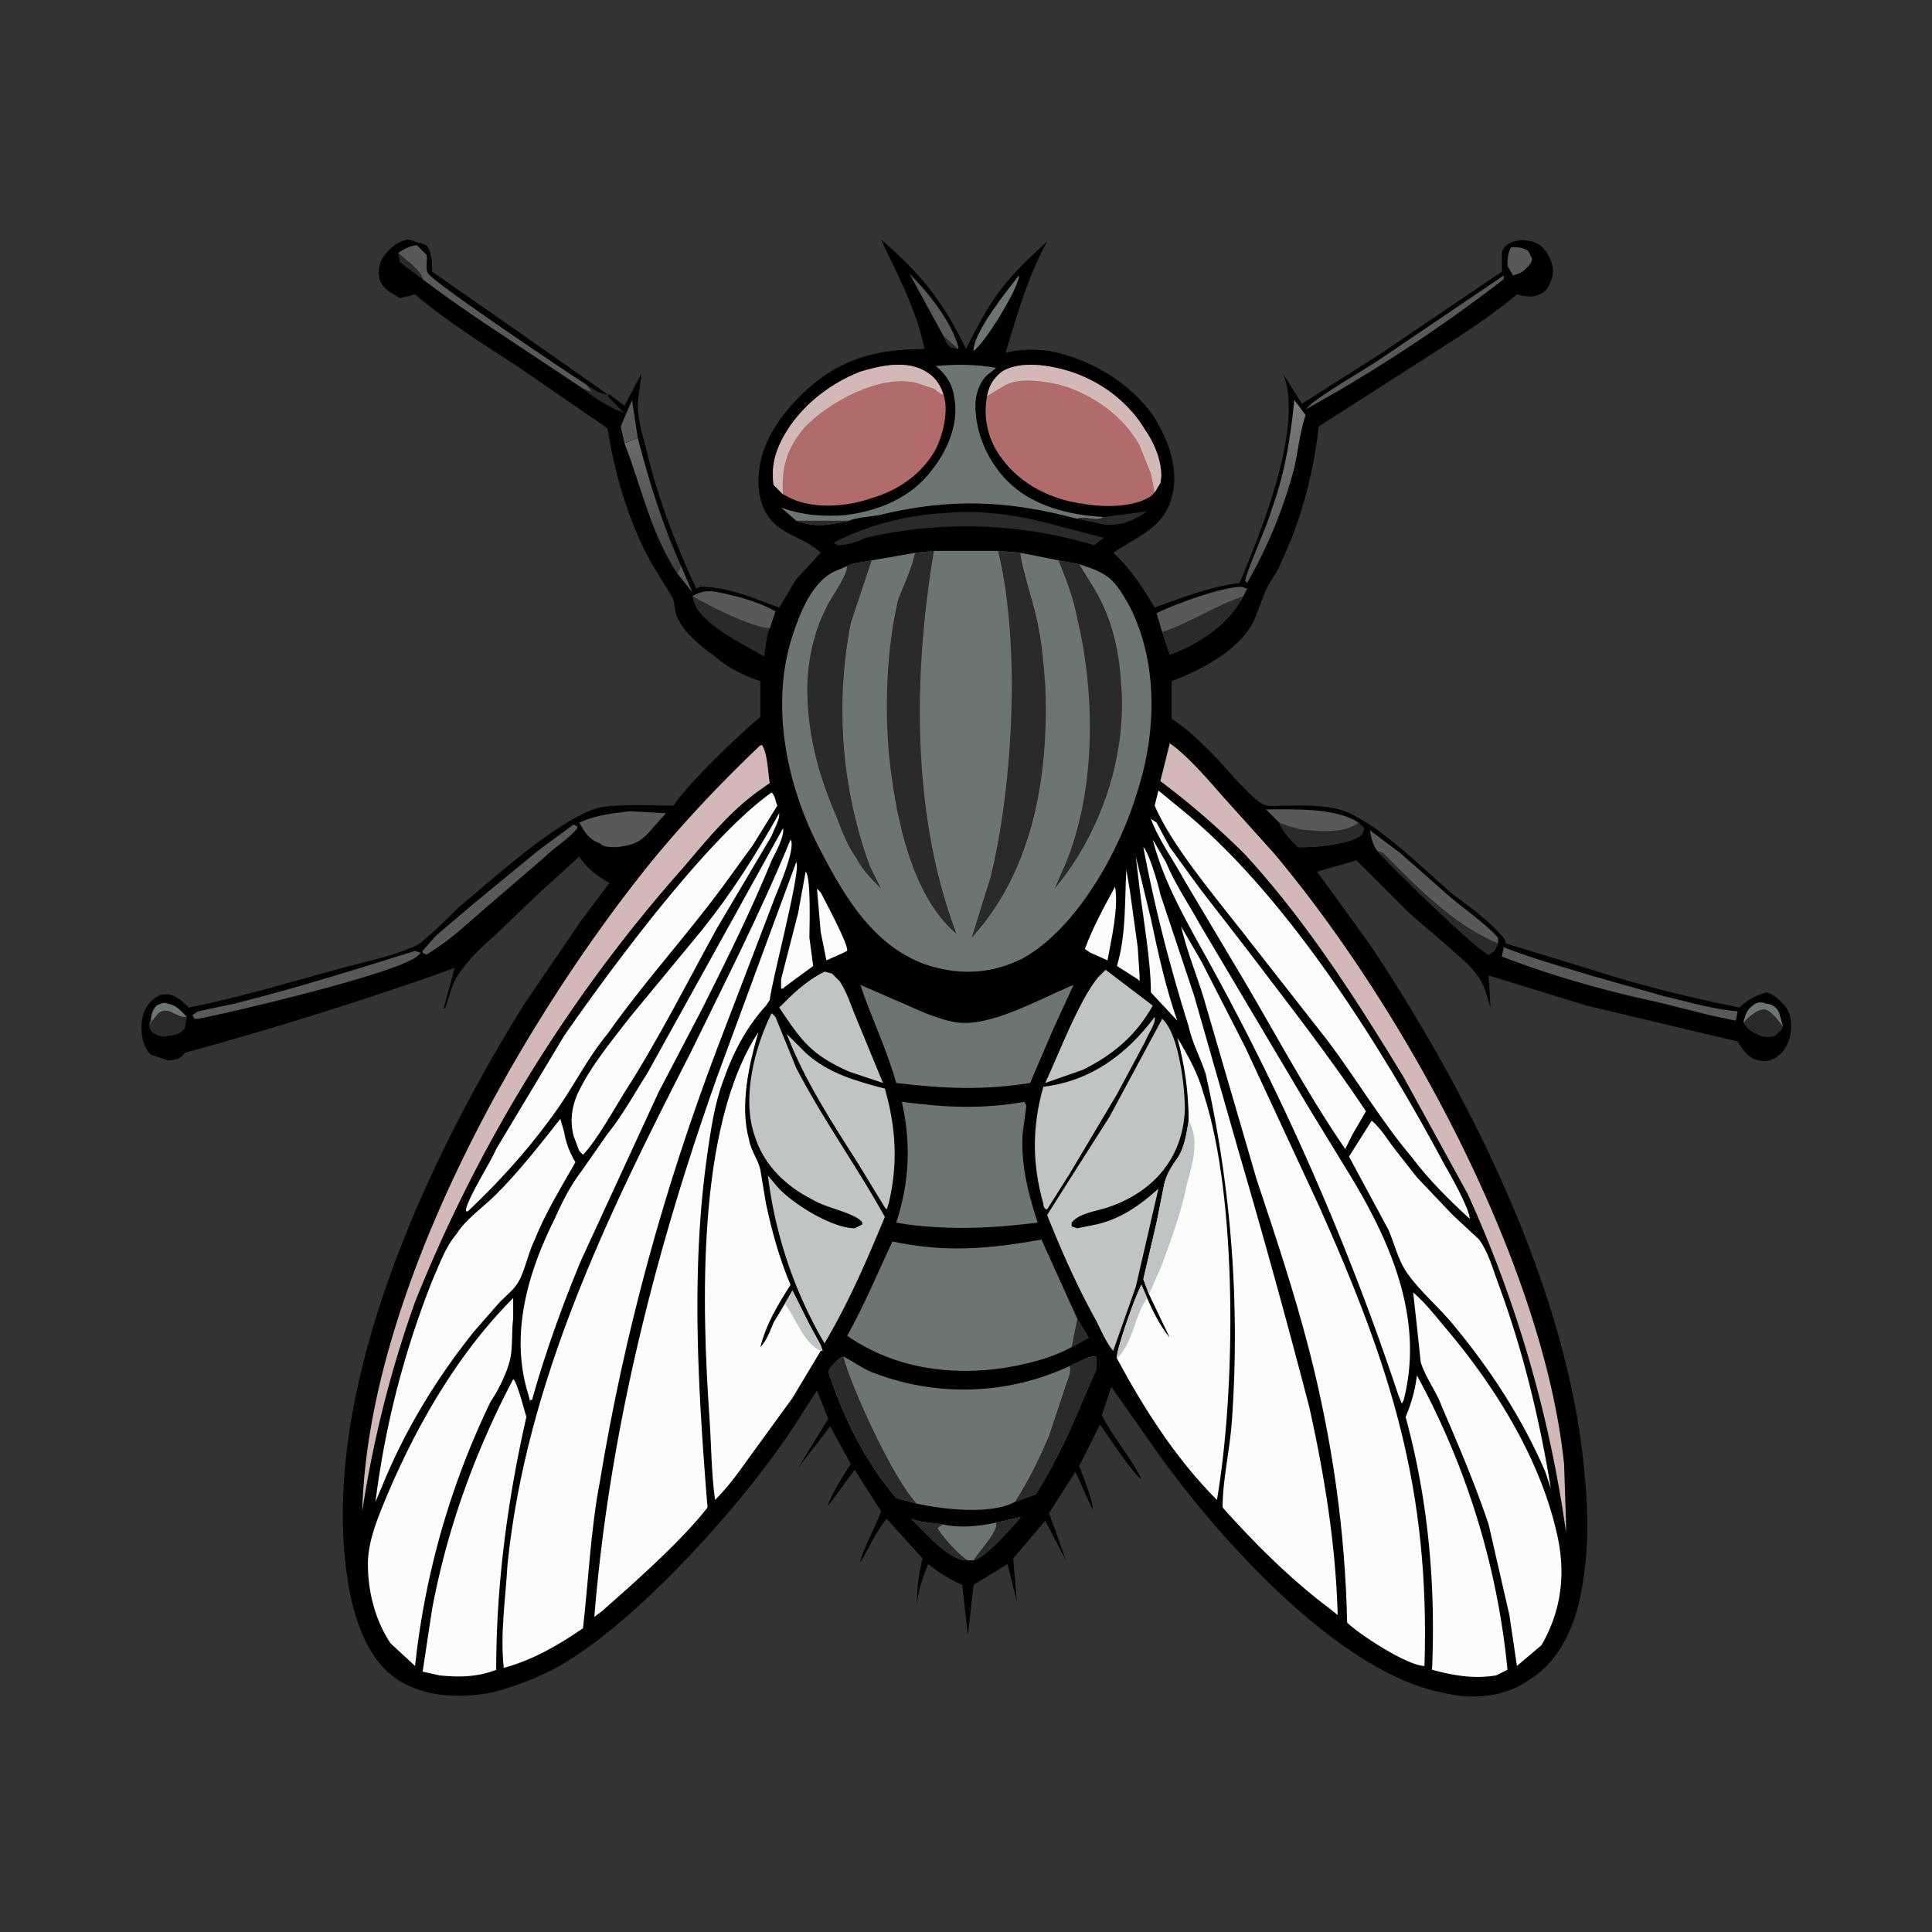
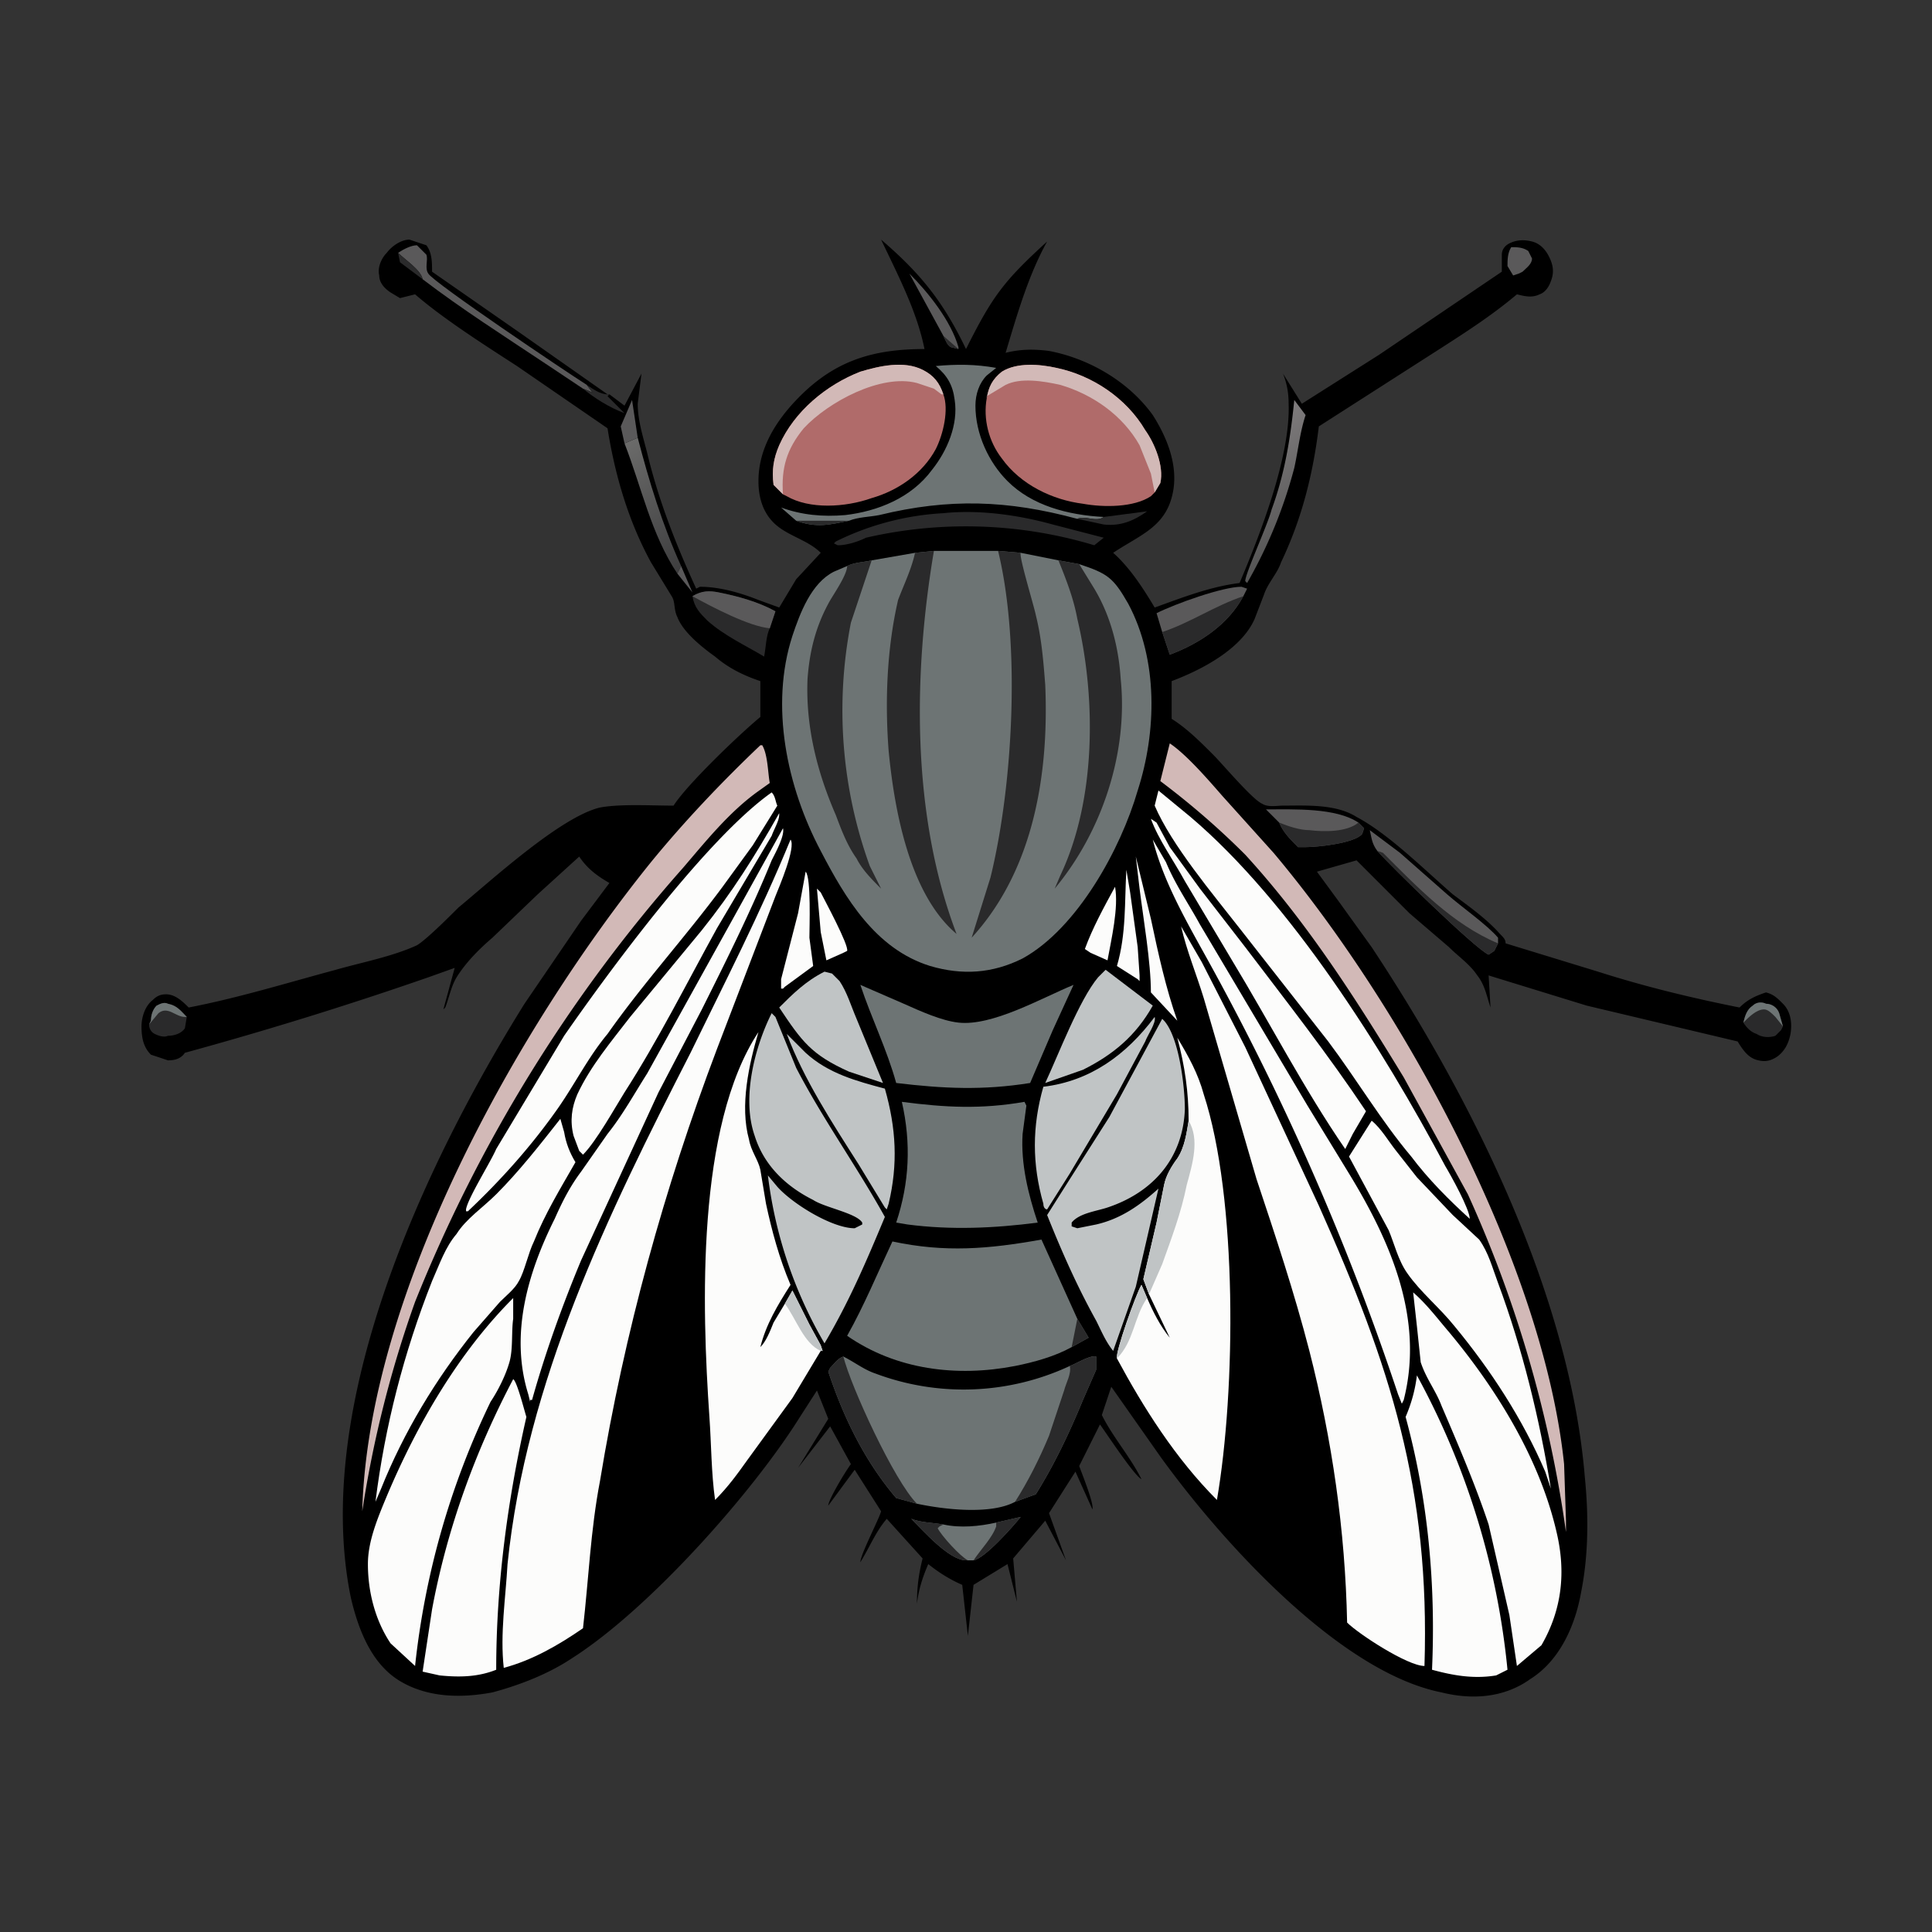
<svg xmlns="http://www.w3.org/2000/svg" width="1024" height="1024">
  <rect width="100%" height="100%" fill="#333333" stroke="none" />
  <path d="m212 158-5-3c-3-2-6-5-6-9-1-4 1-9 4-12 3-4 8-7 12-7l9 3c3 4 3 9 3 14l46 32 47 33h1l8 6 9-17-2 16c0 9 3 18 5 26 6 25 15 48 26 72l2-1c10 0 21 3 31 7l11 4 9-15 13-14c-7-7-18-9-25-16-6-6-8-14-8-22 0-18 10-33 22-45 19-19 39-25 66-25-4-20-14-39-23-58 21 18 33 33 45 58 14-28 20-36 43-57-10 18-16 39-22 59 8-2 15-2 23-1 21 4 42 16 55 34 7 11 13 25 11 39-3 20-17 24-32 34 9 8 16 19 22 29 14-5 29-11 45-13 11-26 27-67 26-95 0-6-1-11-3-16l10 16 41-26 65-44v-9c0-3 2-5 4-6 4-2 8-2 12-1s7 4 9 8 3 8 1 13c-1 3-3 6-6 7-4 2-8 1-12 0-13 11-27 20-41 29l-64 41c-3 25-9 49-20 72-2 6-7 11-9 17l-5 13c-7 16-28 27-44 33v20c8 5 15 12 22 19 5 5 21 24 26 26 3 2 8 1 11 1 12 0 28-1 39 6 17 9 36 28 51 41 8 6 18 13 25 21 2 2 3 3 3 5l49 15c25 8 50 14 75 19 4-4 8-6 14-8 4 1 6 3 9 6 4 4 5 10 4 16-1 5-3 9-7 12-3 2-6 3-10 2-5-1-8-5-11-10l-80-19-52-16 1 17c-2-6-3-12-7-17-4-6-10-10-15-15l-21-18-28-28-21 6 11 15 18 25c53 80 105 184 113 281 2 20 2 41-2 61-3 17-11 36-27 46-14 10-31 11-47 7-55-11-118-82-149-125l-26-37-5 15c6 12 15 22 21 34-4-2-19-25-22-29l-11 22c1 3 8 20 7 23l-9-20-14 22 9 25-11-21-17 20 2 23-5-20-18 11-3 27-3-27c-7-3-13-7-18-11-3 7-5 13-6 21 0-9 1-16 3-24l-19-21c-6 7-9 15-14 23 0-4 10-23 11-27l-14-22-14 19c0-3 9-18 12-22l-11-20-17 22 16-26-6-15-9 14c-25 40-80 102-121 128-12 8-27 14-42 18-16 3-34 3-49-6s-22-27-26-44c-21-102 39-230 92-315l30-44 15-20c-7-4-12-8-16-14l-22 20-24 23c-7 6-14 13-19 21-3 5-4 11-6 16l-1 1h1v-1 1h-1l6-22-14 5a2012 2012 0 0 1-129 40c-2 3-5 4-9 4l-9-3c-4-4-5-9-5-15 0-5 2-11 6-14 2-2 4-3 7-3 5 0 9 4 12 7 26-5 52-13 78-20 14-4 30-7 43-13 5-3 17-15 22-20 17-14 54-48 75-53 11-2 27-1 39-1 7-11 34-37 46-47v-19c-9-3-17-7-24-13-7-5-17-13-20-21-2-4-1-8-3-11l-11-18c-12-22-19-46-23-71l-48-33c-17-11-39-25-54-38l-8 2Z" />
  <path fill="#5A595A" d="M211 134c3-2 7-4 10-4l5 5c1 3-1 7 1 10 3 5 73 52 84 59l3 4-5-2-21-14c-21-14-43-28-64-44-1-5-9-10-13-14Z" />
  <path fill="#2A2A2B" d="M311 204c3 2 7 5 11 5h1l-1 1 9 9c-8-3-16-8-22-13l5 2-3-4ZM211 134c4 4 12 9 13 14l-12-9-1-5Z" />
  <path fill="#6D7474" d="M495 292h34l12 1 20 4 11 2c15 5 18 7 26 21 16 30 15 68 5 99-9 31-32 73-61 89-16 8-32 9-49 4-29-9-45-36-58-61-18-34-27-77-15-114 4-12 10-28 22-34l7-3c4-2 9-2 13-3l23-4 10-1Z" />
  <path fill="#2A2A2B" d="m529 292 12 1c-1 2 7 28 8 33 3 12 4 24 5 37 2 47-6 98-39 134l10-32c12-49 16-124 4-173ZM485 293l10-1c-11 65-12 140 12 203-25-21-33-66-36-97-2-26-1-54 5-80 3-8 7-16 9-25ZM449 300c4-2 9-2 13-3l-11 33a242 242 0 0 0 10 129l6 12c-5-5-10-10-13-16-5-7-8-15-11-23-10-23-16-47-15-72 1-14 4-27 11-40 2-4 10-15 10-20ZM561 297l11 2 8 13c9 15 13 32 14 48 4 39-10 81-35 111l3-7c19-40 19-94 9-136-2-11-6-21-10-31Z" />
  <path fill="#FCFCFB" d="M419 445c3 4-6 25-8 30l-31 81c-28 74-49 150-62 229-5 26-6 52-9 78-13 9-27 17-42 21-2-18 1-37 2-55 10-97 53-185 97-271 18-37 37-74 53-113ZM626 491l11 19 23 45 39 84c38 85 59 150 56 244-9 0-35-17-41-23-1-49-8-97-20-144-8-31-18-61-28-91l-28-96c-4-13-9-25-12-38Z" />
-   <path fill="#FCFCFB" d="M422 457c3 3-13 63-14 73l-2 3c-10 11-17 24-22 38-5 13-7 26-9 40-9 62-5 126 0 188-14 18-39 40-56 55l-4 3c8-98 32-193 65-286l42-114ZM606 449c3 3 8 20 9 25l18 54 24 84a4595 4595 0 0 1 37 134c8 36 14 73 15 110l-5-4c-20-15-39-34-56-53 0-15 4-31 5-47a634 634 0 0 0-14-183c-3-9-7-16-9-25-10-32-18-63-24-95Z" />
  <path fill="#FCFCFB" d="M624 550c6 10 11 19 14 30 18 55 17 157 7 215-22-22-39-49-53-75-1-3 10-34 13-39l3 7c3 7 7 15 12 21l-11-23-3-8 7-30 4-20c1-5 4-10 7-14 4-6 5-14 6-20 0-15-2-29-6-44Z" />
  <path fill="#C0C4C5" d="M630 594c6 10 2 23-1 34-3 15-8 28-13 42l-7 16-3-8 7-30 4-20c1-5 4-10 7-14 4-6 5-14 6-20ZM605 681l3 7c-7 10-7 23-16 32-1-3 10-34 13-39Z" />
  <path fill="#6D7474" d="M567 724c3-1 11-6 14-5v7l-7 16c-7 17-15 34-25 50l-11 4c-13 7-38 4-52 1l-11-3c-17-20-28-43-36-67l1-2c2-2 4-5 7-6 6 3 11 7 17 9a133 133 0 0 0 103-4Z" />
  <path fill="#2A2A2B" d="m439 727 1-2c2-2 4-5 7-6 4 16 27 66 39 78l-11-3c-17-20-28-43-36-67ZM567 724c3-1 11-6 14-5v7l-7 16c-7 17-15 34-25 50l-11 4c7-11 13-23 18-35l8-24c1-4 4-9 3-13Z" />
  <path fill="#FCFCFB" d="M379 795c-2-14-2-30-3-44-4-58-7-154 26-204-5 17-10 39-5 57 1 6 5 11 6 16l3 18c3 14 7 29 13 43-7 11-13 21-16 33 3-3 5-8 7-13l6-10 4-7 9 18 6 11 1 3h-1l-15 25-24 33c-5 7-10 14-17 21Z" />
  <path fill="#C0C4C5" d="m420 684 9 18 6 11 1 3h-1c-9-4-13-17-19-25l4-7Z" />
  <path fill="#6D7474" d="M473 658c28 6 51 4 79-1l19 42 6 10-9 5c-9 5-20 8-30 10-31 6-63 2-89-16 9-16 16-33 24-50Z" />
  <path fill="#2A2A2B" d="m571 699 6 10-9 5 3-15Z" />
  <path fill="#C0C4C5" d="m409 537 2 2 11 27c14 27 32 52 47 79-10 24-19 45-32 67a232 232 0 0 1-30-89l5 6c8 9 29 22 41 22l4-2v-1c-3-5-20-8-26-12-14-7-26-18-31-34-7-20 0-47 9-65ZM616 540l1 1c8 9 11 35 11 47-1 26-17 44-41 52-6 2-15 3-19 8v2l3 1 10-2c13-3 23-10 33-19l-12 52-12 34c-4-5-6-10-9-16-10-18-18-36-26-56l12-19 21-33 28-52Z" />
  <path fill="#FCFCFB" d="M749 685c7 6 13 14 19 21 25 30 48 67 57 106 5 21 3 41-8 60l-13 11-4-27-11-48c-7-21-16-42-25-63-3-8-8-14-11-23l-2-19-2-18ZM272 688v11c-1 7 0 16-2 23s-6 15-10 21a425 425 0 0 0-40 140l-13-12c-8-12-12-27-12-42 0-12 5-24 10-36 16-38 38-76 67-105Z" />
  <path fill="#B06B6A" d="M523 211c1-6 3-10 8-14 8-5 20-4 29-2 19 4 37 16 47 33 5 7 10 19 8 28l-3 5-2 2c-9 6-25 6-36 4-16-2-33-10-43-24-7-9-10-21-8-32Z" />
  <path fill="#D2B9B7" d="M523 211c1-6 3-10 8-14 8-5 20-4 29-2 19 4 37 16 47 33 5 7 10 19 8 28l-3 5-2-10-6-15c-9-16-25-27-42-32-9-2-21-4-29 0l-10 6v1Z" />
  <path fill="#FCFCFB" d="m297 593 2 7c1 6 3 11 6 16-8 14-16 27-22 42-3 6-5 16-8 21-2 4-7 8-10 11l-14 16c-20 25-37 53-49 83l-3 7c5-40 15-79 30-117 4-9 7-18 13-25 5-8 14-14 21-21 12-12 23-26 34-40Z" />
  <path fill="#B06B6A" d="M410 257c-1-8 0-14 3-21 8-18 25-32 43-39 10-3 23-6 33-1 6 3 9 7 11 13 3 8 0 21-4 29-7 13-20 22-34 26-14 5-33 6-45-1l-2-1-5-5Z" />
  <path fill="#D2B9B7" d="M410 257c-1-8 0-14 3-21 8-18 25-32 43-39 10-3 23-6 33-1 6 3 9 7 11 13h-1l-4-3-9-3c-19-5-47 10-60 24-9 11-12 21-11 35l-5-5Z" />
  <path fill="#FCFCFB" d="M727 594c5 4 9 11 13 16l11 14 19 20 14 13c5 7 7 15 10 23 13 35 22 72 28 109l-3-9c-12-28-29-54-48-77-8-10-18-18-25-28-5-7-7-16-10-23l-21-39 12-19ZM614 419l17 14c53 45 102 123 135 185 3 5 13 23 13 28-11-10-22-21-31-33-16-19-29-41-44-61l-47-60c-14-18-36-44-45-65l2-8Z" />
  <path fill="#D2B9B7" d="M620 394c9 6 21 20 28 28l27 30c69 82 143 218 154 324l1 30v7-1a651 651 0 0 0-52-179l-34-62c-25-41-51-82-84-118-14-14-29-27-45-39l5-20ZM403 395h1c3 5 3 15 4 20l-7 5c-15 11-27 26-39 40a790 790 0 0 0-142 230 596 596 0 0 0-28 111c3-115 82-256 153-344 18-22 38-43 58-62Z" />
  <path fill="#FCFCFB" d="M409 420c2 2 2 5 3 7l-13 21-16 22c-20 27-42 51-61 78-10 12-17 26-26 39-14 20-30 38-48 55h-1v-1c1-6 13-25 16-32l36-60c25-36 76-105 110-129ZM751 729a408 408 0 0 1 48 156l-6 3c-12 2-23 0-34-3 2-45-2-90-14-134 3-7 5-14 6-22ZM272 731c2 1 6 17 7 20-10 44-16 89-16 134-10 4-20 4-30 3l-9-2 5-33c8-43 23-84 43-122Z" />
  <path fill="#6D7474" d="m543 584 1 2-2 15c-1 16 3 32 8 47-23 3-46 4-69 1l-6-1c7-21 8-42 3-64 23 3 42 4 65 0Z" />
  <path fill="#FCFCFB" d="M415 439c1 4-4 13-6 17-11 27-24 53-37 79l-23 44-41 89c-10 24-19 49-26 74h-1v1h1-1l-1-4c-10-32 0-65 14-93 4-9 8-17 14-25l14-20c8-10 14-21 21-32l46-83 26-47ZM611 445l7 12c5 12 12 22 18 33l57 96 22 36c22 36 40 77 29 120l-1 2-2-5a1369 1369 0 0 0-98-225c-12-22-26-45-32-69Z" />
  <path fill="#6D7474" d="m456 522 23 10c9 4 20 9 29 10 18 2 44-13 61-20l-11 24-12 28c-25 4-46 3-71 0-5-18-13-34-19-52Z" />
  <path fill="#FCFCFB" d="M413 431v1c0 3-3 8-4 11l-29 49c-16 29-31 59-49 87-5 8-15 26-22 33l-1-1-1-1-3-8c-2-8-1-15 2-22 7-15 18-28 28-41l38-46c16-20 28-39 41-62Z" />
  <path fill="#6D7474" d="M496 194c11-1 21-1 32 1l-5 4c-4 4-6 10-6 16 0 15 7 30 17 40 13 13 32 18 51 19-4 3-10-1-14 1-37-10-68-11-105-2-5 1-11 1-16 3-10 2-17 4-28 0l-8-7c11 4 22 5 34 4 17-2 35-9 46-24 8-10 14-24 12-37-1-8-4-13-10-18Z" />
  <path fill="#2A2A2B" d="M422 276h28c-10 2-17 4-28 0Z" />
  <path fill="#FCFCFB" d="m610 434 3 2 7 13 16 22 24 31c22 29 44 57 64 87l-7 12-4 8c-22-32-40-67-60-100l-25-42c-6-11-14-22-18-33Z" />
  <path fill="#C0C4C5" d="M612 539c1 3-4 10-5 13l-15 28-25 42-12 19c-1 0-2-1-2-3-6-21-6-41 0-62 25-3 44-17 59-37ZM417 548l10 10c12 11 27 15 42 19 6 21 7 40 2 61l-1 3-1-1-14-23c-14-22-29-45-38-69Z" />
  <path fill="#C0C4C5" d="m437 515 4 1 4 4c4 6 6 13 9 20l14 34-18-6c-20-9-25-16-37-34 7-7 14-14 24-19ZM586 514l25 19c-9 16-21 26-37 34l-20 7c7-15 18-44 28-56l4-4Z" />
  <path fill="#2A2A2B" d="M500 272c19-2 40 1 58 6l27 7-5 4a236 236 0 0 0-121-4c-4 2-10 4-15 4l-2-1 1-1a146 146 0 0 1 57-15Z" />
  <path fill="#5A595A" d="M613 325c10-5 35-14 45-14l3 1-2 4c-8 15-23 25-39 31l-4-12-3-10Z" />
  <path fill="#2A2A2B" d="M616 335c15-5 28-14 43-19-8 15-23 25-39 31l-4-12ZM367 316c5-3 9-3 14-2 10 2 21 5 30 10l-3 9c-2 4-2 10-3 15-10-6-21-11-30-19-4-4-7-7-8-13Z" />
  <path fill="#5A595A" d="M367 316c5-3 9-3 14-2 10 2 21 5 30 10l-3 9c-11-1-30-11-41-17ZM726 440l16 12 25 22c8 7 21 16 27 23v3l-2 4-3 2c-7-3-52-47-59-55-3-4-3-7-4-11Z" />
  <path fill="#2A2A2B" d="m730 451 3 1c18 18 37 38 61 48l-2 4-3 2c-7-3-52-47-59-55Z" />
  <path fill="#5A595A" d="M671 429c15 0 37-1 49 7l3 3-1 3c-4 5-24 7-30 7h-4c-4-4-8-8-10-13l-7-7Z" />
  <path fill="#2A2A2B" d="m720 436 3 3-1 3c-4 5-24 7-30 7h-4c-4-4-8-8-10-13 5 2 11 4 16 4 8 1 20 1 26-4Z" />
  <path fill="#6D7474" d="m528 807 13-3c-4 5-19 22-25 23h-4c-9 0-23-16-29-22 5 2 11 2 17 3 9 2 19 1 28-1Z" />
  <path fill="#2A2A2B" d="M483 805c5 2 11 2 17 3l-2 1-1 1c2 4 12 15 16 17h-1c-9 0-23-16-29-22ZM528 807l13-3c-4 5-19 22-25 23 4-6 10-12 12-18v-2Z" />
-   <path fill="#5A595A" d="M797 502c15 6 30 10 46 15l39 11c13 3 26 7 39 8l-1 5-14-3-28-7c-28-6-56-14-82-24l1-5ZM334 430l19 1-8 9c-6 7-10 8-18 9-4 0-7 0-9-2-6-2-8-6-11-11 9-4 18-5 27-6ZM304 437l2 1v1c-5 6-12 10-17 15l-36 31c-9 8-17 15-27 21l-2-1v-1l7-8 20-17 34-28 19-14ZM220 504l3 1-1 1c-7 9-101 31-117 34h-2l-1-2 3-2 19-4c32-8 64-18 96-28ZM797 146v2a824 824 0 0 1-105 69l3-3c12-9 25-16 37-24l65-44Z" />
  <path fill="#FCFCFB" d="M427 462c3 3 2 30 2 35l2 15-15 11-1 1h-1v-5l9-35 4-22Z" />
  <defs>
    <linearGradient id="a" x1="691.2" x2="655.9" y1="284.8" y2="236.1" gradientUnits="userSpaceOnUse">
      <stop offset="0" stop-color="#555" />
      <stop offset="1" stop-color="#7E7B7C" />
    </linearGradient>
  </defs>
  <path fill="url(#a)" d="m686 212 6 8c-3 9-4 19-6 28a251 251 0 0 1-25 61l-1-1c0-4 12-30 14-38 7-19 10-38 12-58Z" />
  <defs>
    <linearGradient id="b" x1="367.1" x2="329" y1="297.8" y2="236.6" gradientUnits="userSpaceOnUse">
      <stop offset="0" stop-color="#3E3E3F" />
      <stop offset="1" stop-color="#6B6B6A" />
    </linearGradient>
  </defs>
  <path fill="url(#b)" d="m331 235 7-3c6 23 13 46 23 68l-2 4c-14-21-19-46-28-69Z" />
  <path fill="#FCFCFB" d="m602 454 8 33c4 19 8 37 14 54l-14-15c0-16-4-39-6-55l-2-17ZM597 461l2 12 4 29 1 15v3l-1-1-11-7c5-17 4-34 5-51ZM591 470c2 11-2 28-4 39l-9-4-3-2c4-11 10-22 16-33Z" />
  <path fill="#2A2A2B" d="M924 542c1-4 2-7 5-9 2-2 5-2 7-1 3 0 6 2 7 5l2 7-1 2-3 3c-3 1-7 1-10-1-3-1-5-3-7-6Z" />
  <path fill="#6D7474" d="M924 542c1-4 2-7 5-9 2-2 5-2 7-1 3 0 6 2 7 5l2 7-4-5c-2-2-4-4-6-4-4 0-8 4-11 7Z" />
  <path fill="#FCFCFB" d="m433 471 2 2c2 4 15 28 14 31l-2 1-9 4-3-15-2-23Z" />
  <path fill="#2A2A2B" d="m79 543 1-2c0-3 1-6 3-8 2-1 4-2 6-1 5 1 7 4 10 7l-1 6c-2 3-6 4-9 4-2 1-5 0-7-1s-3-3-3-5Z" />
  <path fill="#6D7474" d="m79 543 1-2c0-3 1-6 3-8 2-1 4-2 6-1 5 1 7 4 10 7h-1c-5 0-9-6-14-2l-5 6Z" />
  <path fill="#5A595A" d="M482 145c10 10 22 25 26 39v1l-4-1c-2-1-3-4-4-6l-18-33Z" />
  <path fill="#2A2A2B" d="m500 178 8 7-4-1c-2-1-3-4-4-6Z" />
-   <path fill="#6D7474" d="M540 146v1c-1 7-18 35-24 39v-1c1-10 17-30 24-39Z" />
  <path fill="#5A595A" d="M801 131c3 0 6 0 9 2l2 4c0 3-3 5-5 7l-2 1-3 1-3-5c0-3 0-7 2-10Z" />
  <path fill="#2A2A2B" d="m585 274 23-3c-7 5-14 8-23 7l-14-3c4-2 10 2 14-1Z" />
  <path fill="#5A595A" d="m335 212 3 20-7 3-2-9 6-14ZM361 300l6 14-8-10 2-4Z" />
</svg>